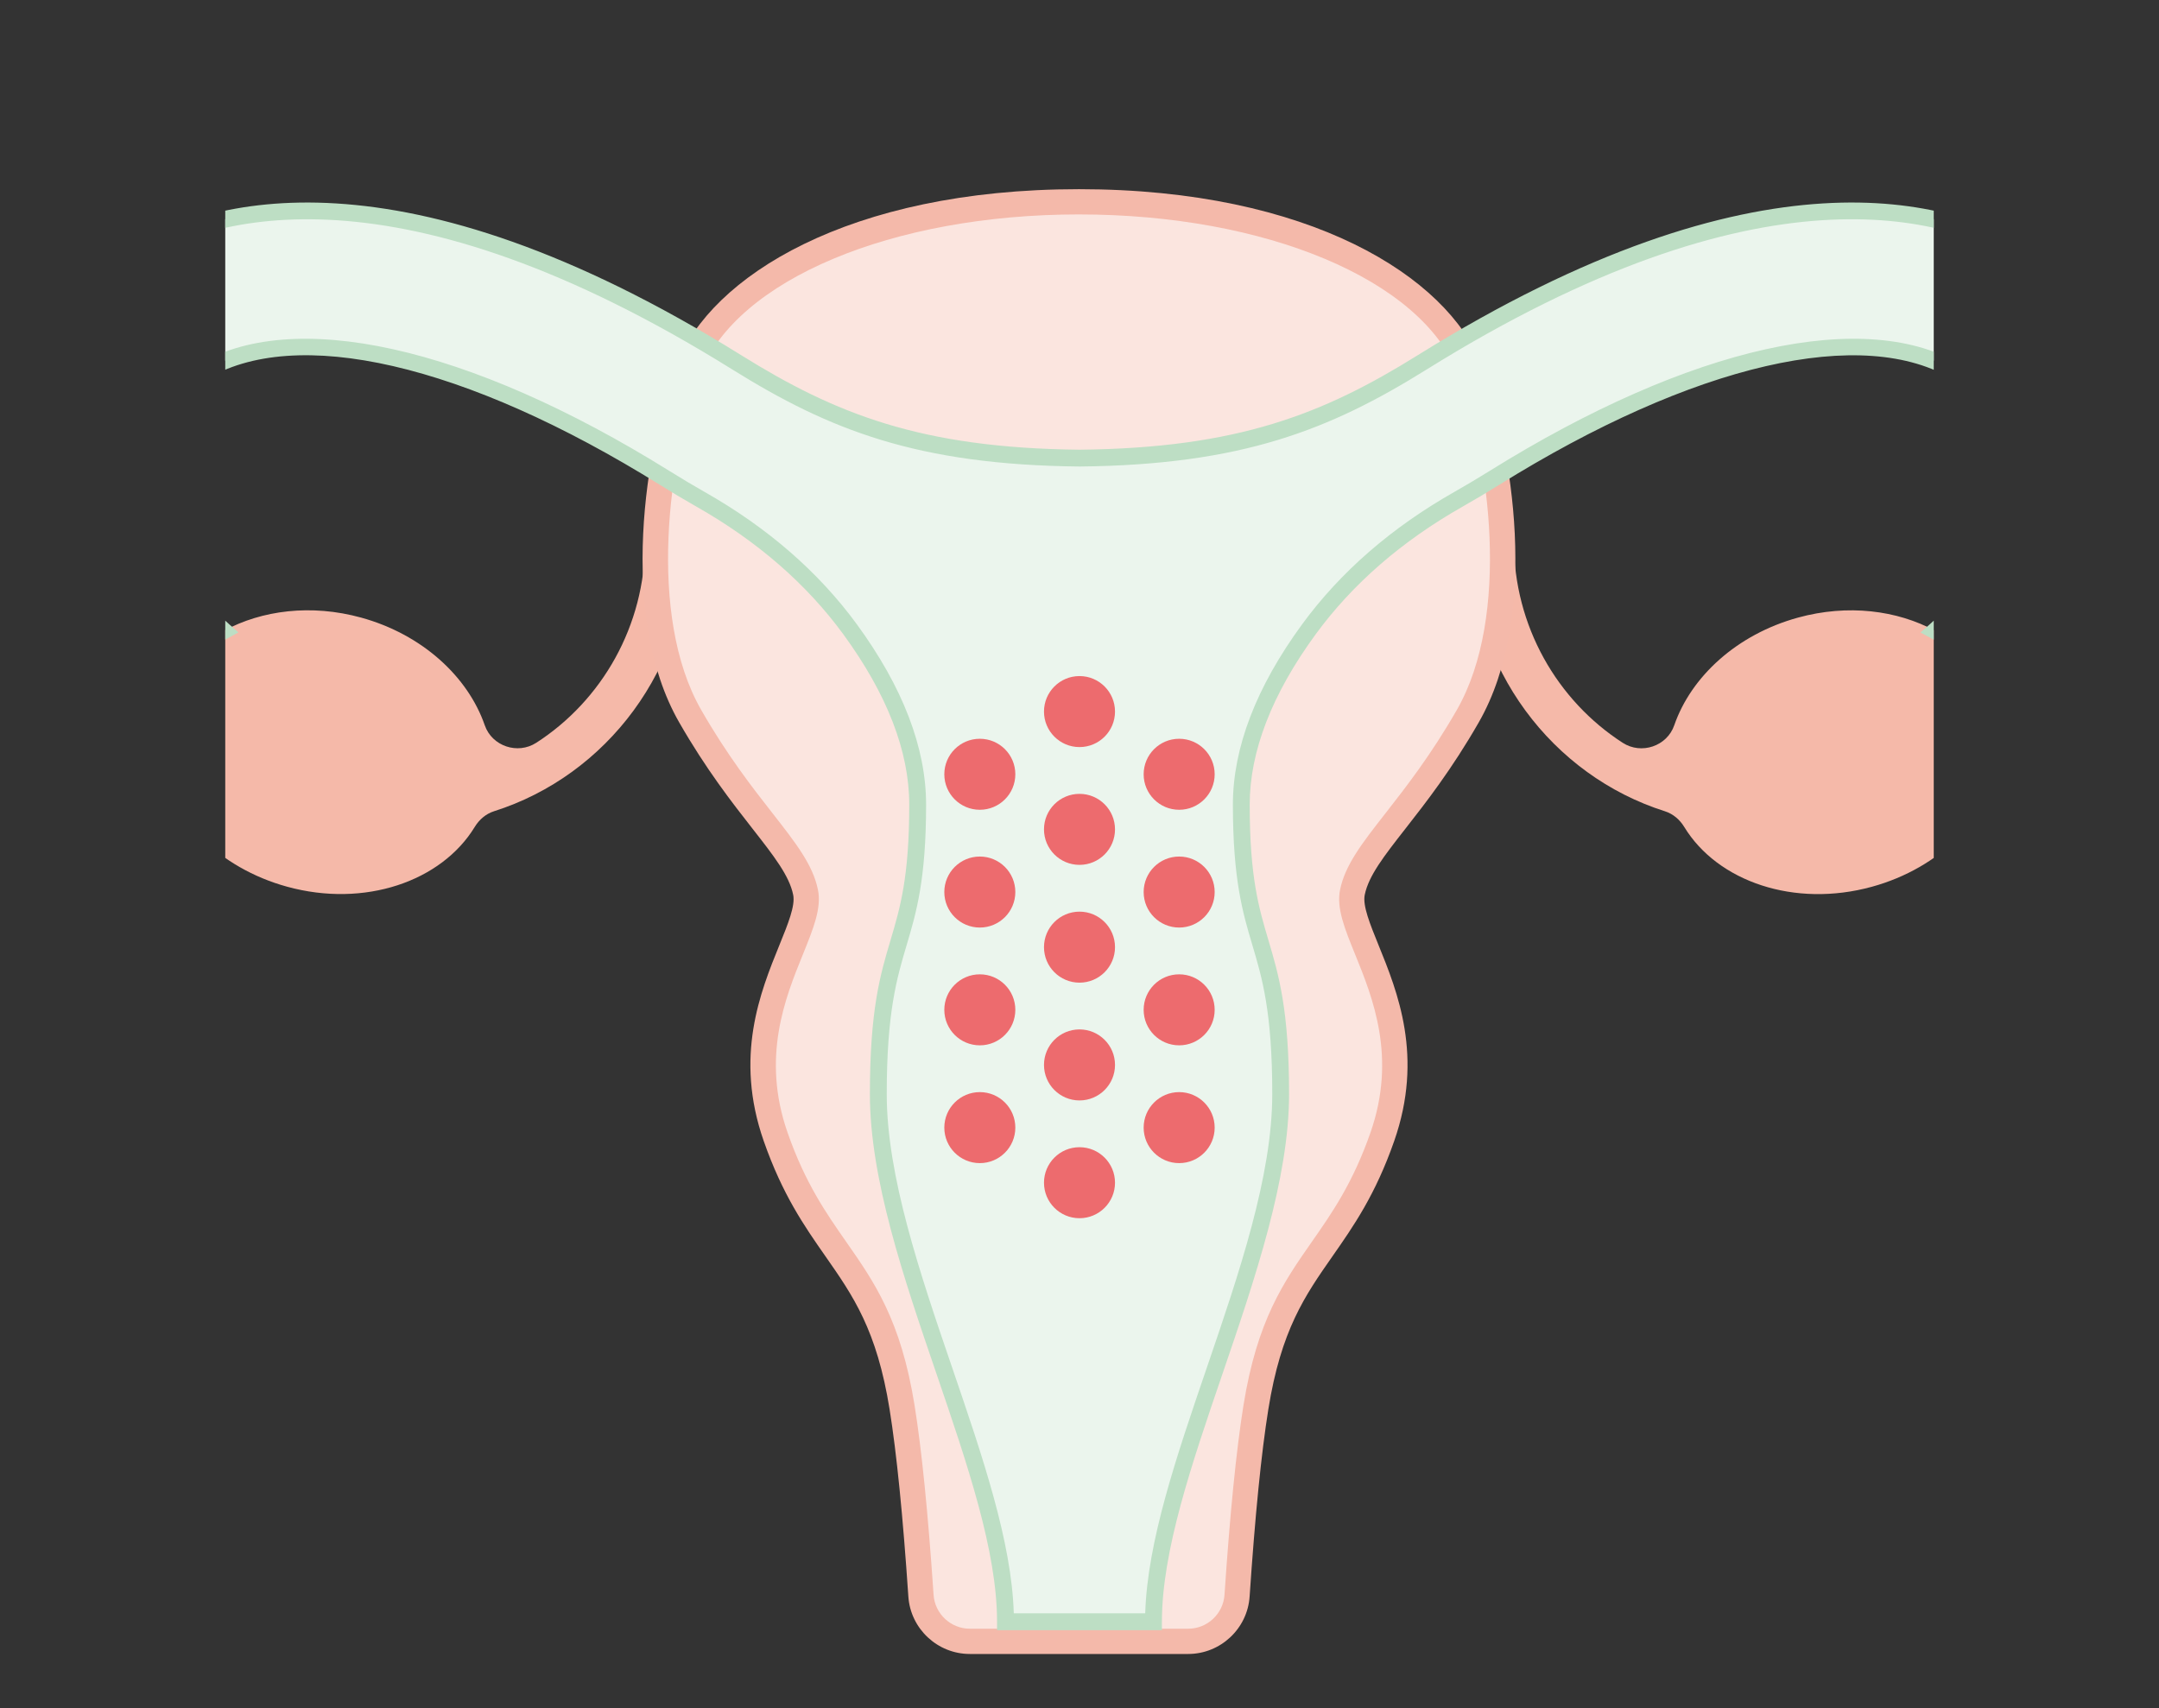
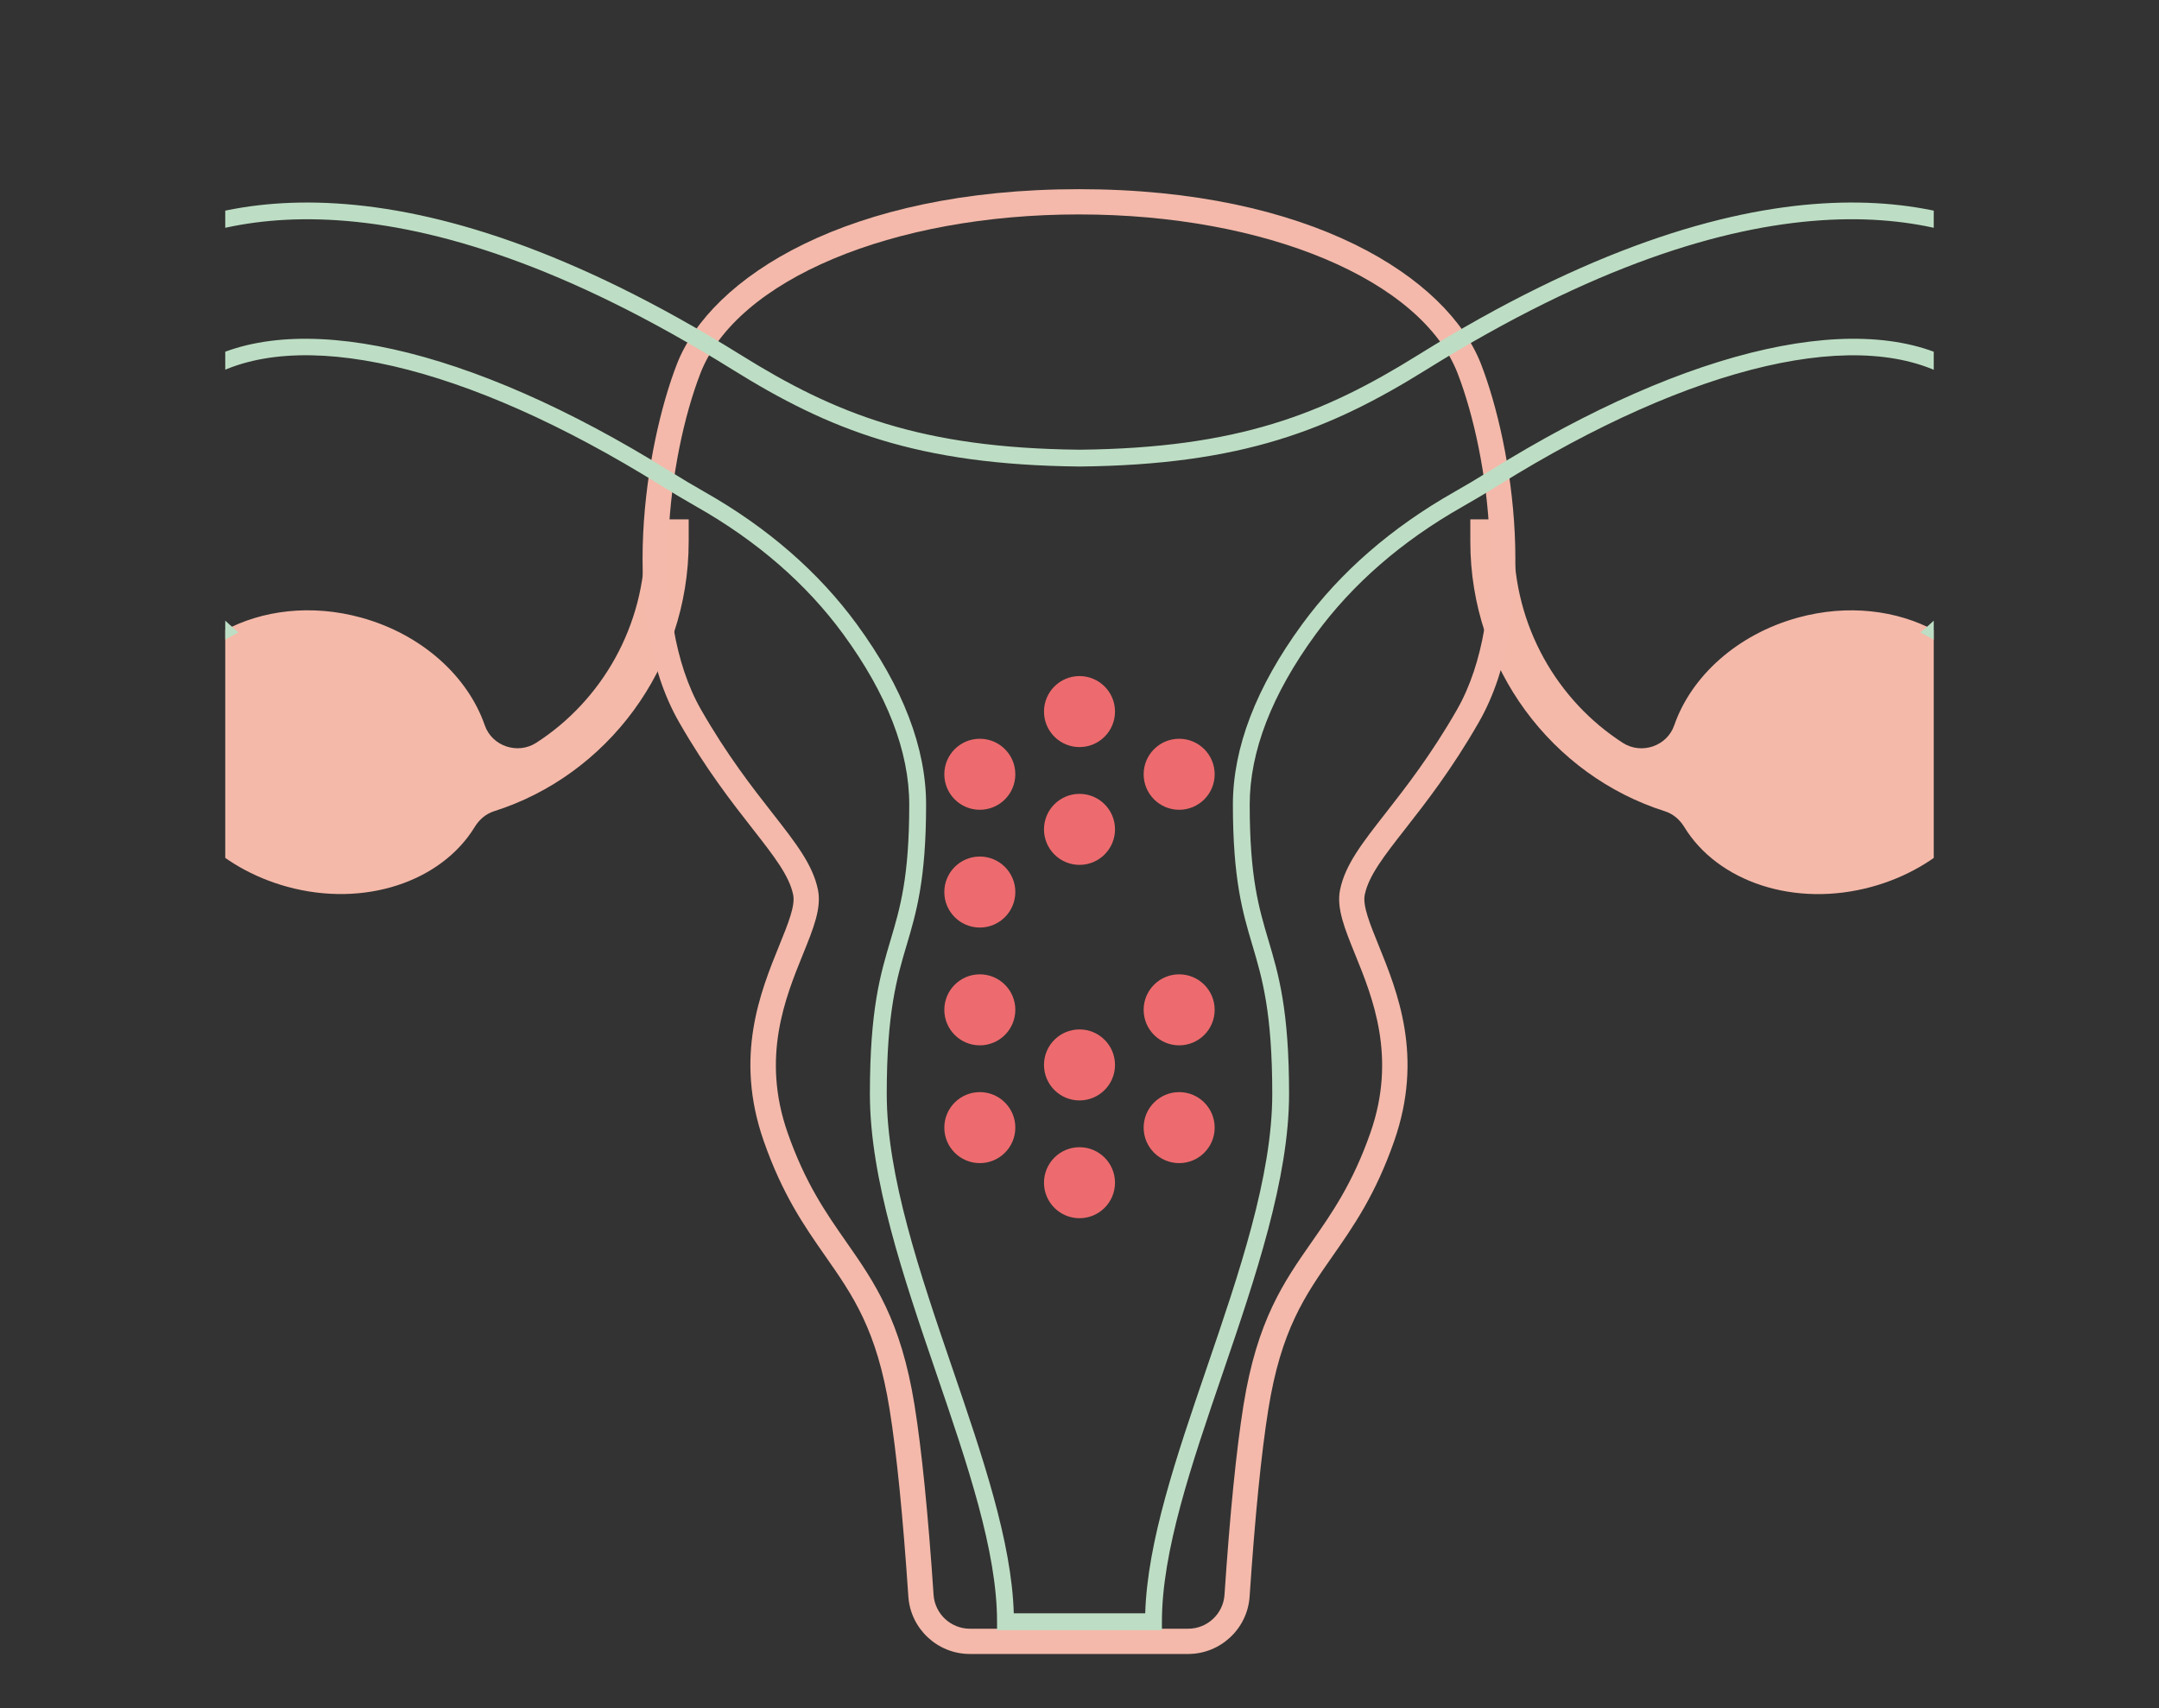
<svg xmlns="http://www.w3.org/2000/svg" id="Livello_2" viewBox="0 0 1516.42 1200">
  <rect x="0" y="0" width="1516.42" height="1200" fill="#333333" stroke="none" />
  <defs>
    <style>.cls-1,.cls-2{fill:none;}.cls-3{fill:#f4b9aa;}.cls-4{fill:#ed6b6e;}.cls-5{fill:#ebf5ed;}.cls-6{fill:#f5b9a9;}.cls-7{fill:#fbe5df;}.cls-8{fill:#bddec4;}.cls-2{clip-path:url(#clippath);}</style>
    <clipPath id="clippath">
      <rect class="cls-1" x="158.21" width="1200" height="1200" />
    </clipPath>
  </defs>
  <g id="preparazione_endometriale">
    <g class="cls-2">
      <path class="cls-6" d="m1403.84,496.74c-5.75-20.91-19.41-37.87-37.7-49.68-2.22-1.43-4.61-2.66-6.95-3.93-26.66-14.48-61.36-18.91-96.36-9.28-42.99,11.82-75.07,41.5-86.89,75.64-5.1,14.72-23.08,20.75-36.17,12.31-45.91-29.61-76.47-81.89-76.47-141.33v-15.62h-30.59v15.62c0,88.92,57.61,164.36,136.7,189.42,5.74,1.82,10.43,5.88,13.56,11.02,23.43,38.4,77.44,56.95,131.83,41.99,48.04-13.21,82.49-48.72,90.27-87.82h0c.46-2.29.72-4.61.99-6.93,1.22-10.41.65-20.99-2.21-31.4Z" />
      <path class="cls-6" d="m453.12,364.82v15.62c0,59.44-30.56,111.73-76.47,141.33-13.09,8.44-31.07,2.41-36.17-12.31-11.82-34.13-43.9-63.82-86.89-75.64-35-9.62-69.7-5.19-96.36,9.28-2.35,1.28-4.74,2.5-6.96,3.93-18.29,11.81-31.95,28.77-37.7,49.68-2.86,10.42-3.43,20.99-2.21,31.4.27,2.32.53,4.63.99,6.93,7.77,39.1,42.23,74.62,90.27,87.82,54.39,14.95,108.39-3.6,131.83-41.99,3.14-5.14,7.82-9.2,13.56-11.02,79.1-25.06,136.7-100.5,136.7-189.42v-15.62h-30.59Z" />
-       <path class="cls-7" d="m681.17,1152.97c-18.12,0-33.11-13.98-34.32-32.06-3.14-46.67-7.5-96.46-13.27-132.41-16.18-100.72-58.75-104.02-88.78-189.9-30.03-85.88,27.03-142.13,21.02-171.75-6.01-29.61-42.04-55.73-81.08-123.84-39.04-68.11-25.05-181.97-1.07-243.94,28.92-74.74,148.79-117.32,274.18-117.32s245.26,42.58,274.18,117.33c23.97,61.97,37.96,175.83-1.08,243.94-39.04,68.11-75.07,94.23-81.08,123.84-6.01,29.61,51.05,85.87,21.02,171.75-30.03,85.88-72.59,89.18-88.78,189.9-5.76,35.86-10.11,85.74-13.25,132.41-1.22,18.07-16.21,32.06-34.32,32.06h-153.37Z" />
      <path class="cls-3" d="m834.54,1161.84h-153.37c-22.7,0-41.65-17.72-43.17-40.34-3.82-56.61-8.25-100.89-13.19-131.6-8.95-55.76-25.68-79.71-45.05-107.44-14.81-21.22-30.13-43.16-43.34-80.94-20.77-59.39-2.39-104.65,11.03-137.69,6.02-14.81,11.21-27.61,9.67-35.21-2.72-13.45-13.54-27.29-28.52-46.44-14.54-18.6-32.63-41.73-51.56-74.75-43.04-75.1-23.85-194.15-1.65-251.55,23.68-61.22,120.21-122.99,282.45-122.99s258.77,61.78,282.45,123c22.21,57.4,41.39,176.44-1.65,251.54-18.93,33.01-37.02,56.15-51.56,74.75-14.98,19.15-25.81,33-28.53,46.44-1.54,7.59,3.66,20.39,9.67,35.2,13.42,33.05,31.8,78.31,11.03,137.7-13.21,37.77-28.53,59.71-43.34,80.93-19.37,27.73-36.09,51.69-45.05,107.45-4.93,30.66-9.35,74.94-13.16,131.6-1.52,22.62-20.48,40.34-43.17,40.34Zm-76.69-1011.22c-131.12,0-240.47,45.91-265.91,111.65-22.58,58.37-37.35,170.28.51,236.33,18.28,31.91,35.94,54.5,50.13,72.64,16.48,21.07,28.38,36.29,31.94,53.85,2.6,12.84-3.23,27.21-10.62,45.42-12.35,30.43-29.28,72.09-10.71,125.16,12.4,35.47,27.01,56.39,41.14,76.63,19.75,28.3,38.42,55.02,48.02,114.79,5.02,31.25,9.52,76.07,13.37,133.23.9,13.33,12.09,23.78,25.48,23.78h153.37c13.39,0,24.58-10.45,25.48-23.78,3.84-57.21,8.33-102.03,13.34-133.23,9.6-59.77,28.27-86.5,48.02-114.8,14.13-20.23,28.74-41.16,41.14-76.62,18.56-53.07,1.63-94.75-10.72-125.17-7.39-18.2-13.23-32.56-10.62-45.41,3.57-17.55,15.47-32.77,31.95-53.85,14.18-18.15,31.84-40.73,50.13-72.64,37.85-66.04,23.08-177.95.51-236.32-25.44-65.74-134.78-111.65-265.91-111.65Z" />
-       <path class="cls-5" d="m1425.98,180.68c-57.76-35.79-190.03-73.77-427.08,73.87-67,41.73-127.91,66.11-240.69,67.26-112.78-1.15-173.68-25.53-240.69-67.26C280.47,106.91,148.19,144.89,90.44,180.68,31.22,217.37-.03,282.12,6.86,353.88c6.42,66.9,44.19,128.7,103.51,174.25-1.22-10.41-.65-20.98,2.21-31.4,5.75-20.91,19.41-37.87,37.7-49.68,2.22-1.43,4.61-2.66,6.96-3.93-35.65-31.48-52.23-68.13-55.13-98.37-3.38-35.24,10.74-65.39,38.73-82.73,65.21-40.4,187.1-12.83,326.11,73.75,8.36,5.21,16.74,10.22,25.22,15.02,40.77,23.12,77.24,53.41,104.91,91.24,25.33,34.64,47.48,77.87,47.48,123.16,0,105.76-27.65,88.79-27.65,203.34s89.31,266.83,89.31,370.65h103.99c0-103.82,89.31-256.11,89.31-370.65s-27.65-97.58-27.65-203.34c0-45.29,22.16-88.54,47.5-123.18,27.67-37.83,64.14-68.11,104.9-91.23,8.47-4.81,16.86-9.82,25.22-15.02,139.01-86.58,260.91-114.15,326.11-73.75,27.99,17.34,42.11,47.5,38.73,82.73-2.9,30.24-19.48,66.89-55.13,98.37,2.35,1.28,4.74,2.5,6.95,3.93,18.29,11.81,31.95,28.77,37.7,49.68,2.86,10.42,3.43,20.99,2.21,31.4,59.33-45.56,97.1-107.35,103.51-174.24,6.88-71.77-24.36-136.53-83.58-173.21Z" />
      <path class="cls-8" d="m816.12,1145.1h-115.82v-5.92c0-49.65-20.73-110.33-42.69-174.57-22.92-67.07-46.62-136.42-46.62-196.08s7.36-84.06,14.48-108.05c6.77-22.79,13.16-44.33,13.16-95.29,0-37.36-15.59-77.63-46.34-119.68-25.82-35.31-60.5-65.44-103.06-89.58-8.26-4.69-16.58-9.64-25.43-15.16-137.04-85.35-256.62-112.92-319.86-73.75-26.01,16.12-39.12,44.23-35.96,77.14,3.17,33.03,22.55,67.48,53.16,94.5l6.33,5.59-8.84,4.81c-1.75.94-3.5,1.88-5.14,2.94-17.89,11.54-30.07,27.54-35.23,46.28-2.53,9.24-3.22,19.05-2.03,29.14l1.63,13.91-11.11-8.53C45.03,485.42,7.45,422.06.97,354.44c-7.1-74.05,25.18-140.89,86.36-178.79,58.9-36.5,193.53-75.44,433.32,73.88,66.11,41.17,126.19,65.23,237.62,66.37,111.31-1.13,171.38-25.2,237.49-66.37,239.75-149.32,374.4-110.39,433.33-73.87,61.17,37.89,93.45,104.74,86.35,178.8-6.48,67.61-44.05,130.96-105.8,178.38l-11.11,8.53,1.63-13.91c1.19-10.1.5-19.91-2.04-29.15-5.14-18.73-17.32-34.73-35.2-46.28-1.68-1.08-3.47-2.03-5.26-2.99l-8.76-4.73,6.35-5.61c30.62-27.04,50-61.48,53.17-94.5,3.15-32.91-9.96-61.02-35.97-77.14-63.22-39.18-182.81-11.61-319.85,73.75-8.55,5.32-17.1,10.42-25.43,15.14-42.55,24.13-77.22,54.26-103.05,89.57-30.76,42.06-46.36,82.33-46.36,119.69,0,50.96,6.4,72.5,13.16,95.29,7.12,23.97,14.49,48.77,14.49,108.05s-23.7,129.01-46.62,196.08c-21.96,64.24-42.69,124.92-42.69,174.57v5.92Zm-104.08-11.83h92.33c1.51-50.37,21.8-109.75,43.24-172.48,22.61-66.15,45.99-134.56,45.99-192.26s-7.11-81.51-13.99-104.68c-6.72-22.6-13.66-45.98-13.66-98.66,0-39.93,16.36-82.55,48.64-126.67,26.83-36.67,62.75-67.92,106.76-92.88,8.18-4.65,16.6-9.65,25.01-14.89,140.95-87.79,265.19-115.38,332.34-73.76,29.98,18.57,45.1,50.76,41.5,88.32-3.23,33.71-21.71,68.55-51.03,96.66.06.04.11.08.18.12,20.37,13.14,34.27,31.5,40.2,53.07,1.79,6.53,2.79,13.29,2.98,20.21,53.12-44.37,85.34-101.48,91.15-162.05,6.65-69.49-23.56-132.15-80.82-167.63h0c-56.59-35.06-186.51-72.09-420.84,73.87-67.89,42.28-129.54,66.99-243.75,68.15-114.33-1.17-175.98-25.87-243.88-68.15C280.05,113.61,150.14,150.65,93.56,185.7,36.29,221.19,6.08,283.84,12.73,353.32c5.82,60.57,38.05,117.69,91.15,162.05.19-6.91,1.19-13.67,2.98-20.2,5.95-21.59,19.84-39.94,40.21-53.07.06-.04.12-.08.18-.12-29.33-28.1-47.8-62.94-51.03-96.66-3.61-37.56,11.52-69.74,41.49-88.32,67.16-41.64,191.4-14.03,332.35,73.75,8.71,5.43,16.89,10.3,25.01,14.91,44.03,24.97,79.95,56.22,106.77,92.89,32.26,44.11,48.62,86.72,48.62,126.65,0,52.68-6.94,76.06-13.65,98.66-6.88,23.17-13.99,47.12-13.99,104.68s23.38,126.1,45.99,192.26c21.43,62.73,41.73,122.1,43.24,172.48Z" />
    </g>
    <circle class="cls-4" cx="758.21" cy="830.8" r="24.94" />
    <circle class="cls-4" cx="758.21" cy="748.06" r="24.94" />
-     <circle class="cls-4" cx="758.21" cy="665.33" r="24.94" />
    <circle class="cls-4" cx="758.21" cy="582.59" r="24.94" />
    <circle class="cls-4" cx="758.21" cy="499.85" r="24.94" />
    <circle class="cls-4" cx="828.21" cy="792.1" r="24.94" />
    <circle class="cls-4" cx="828.21" cy="709.36" r="24.94" />
-     <circle class="cls-4" cx="828.21" cy="626.62" r="24.94" />
    <circle class="cls-4" cx="828.21" cy="543.89" r="24.94" />
    <circle class="cls-4" cx="688.2" cy="792.1" r="24.94" />
    <circle class="cls-4" cx="688.2" cy="709.36" r="24.94" />
    <circle class="cls-4" cx="688.2" cy="626.62" r="24.94" />
    <circle class="cls-4" cx="688.2" cy="543.89" r="24.94" />
  </g>
</svg>